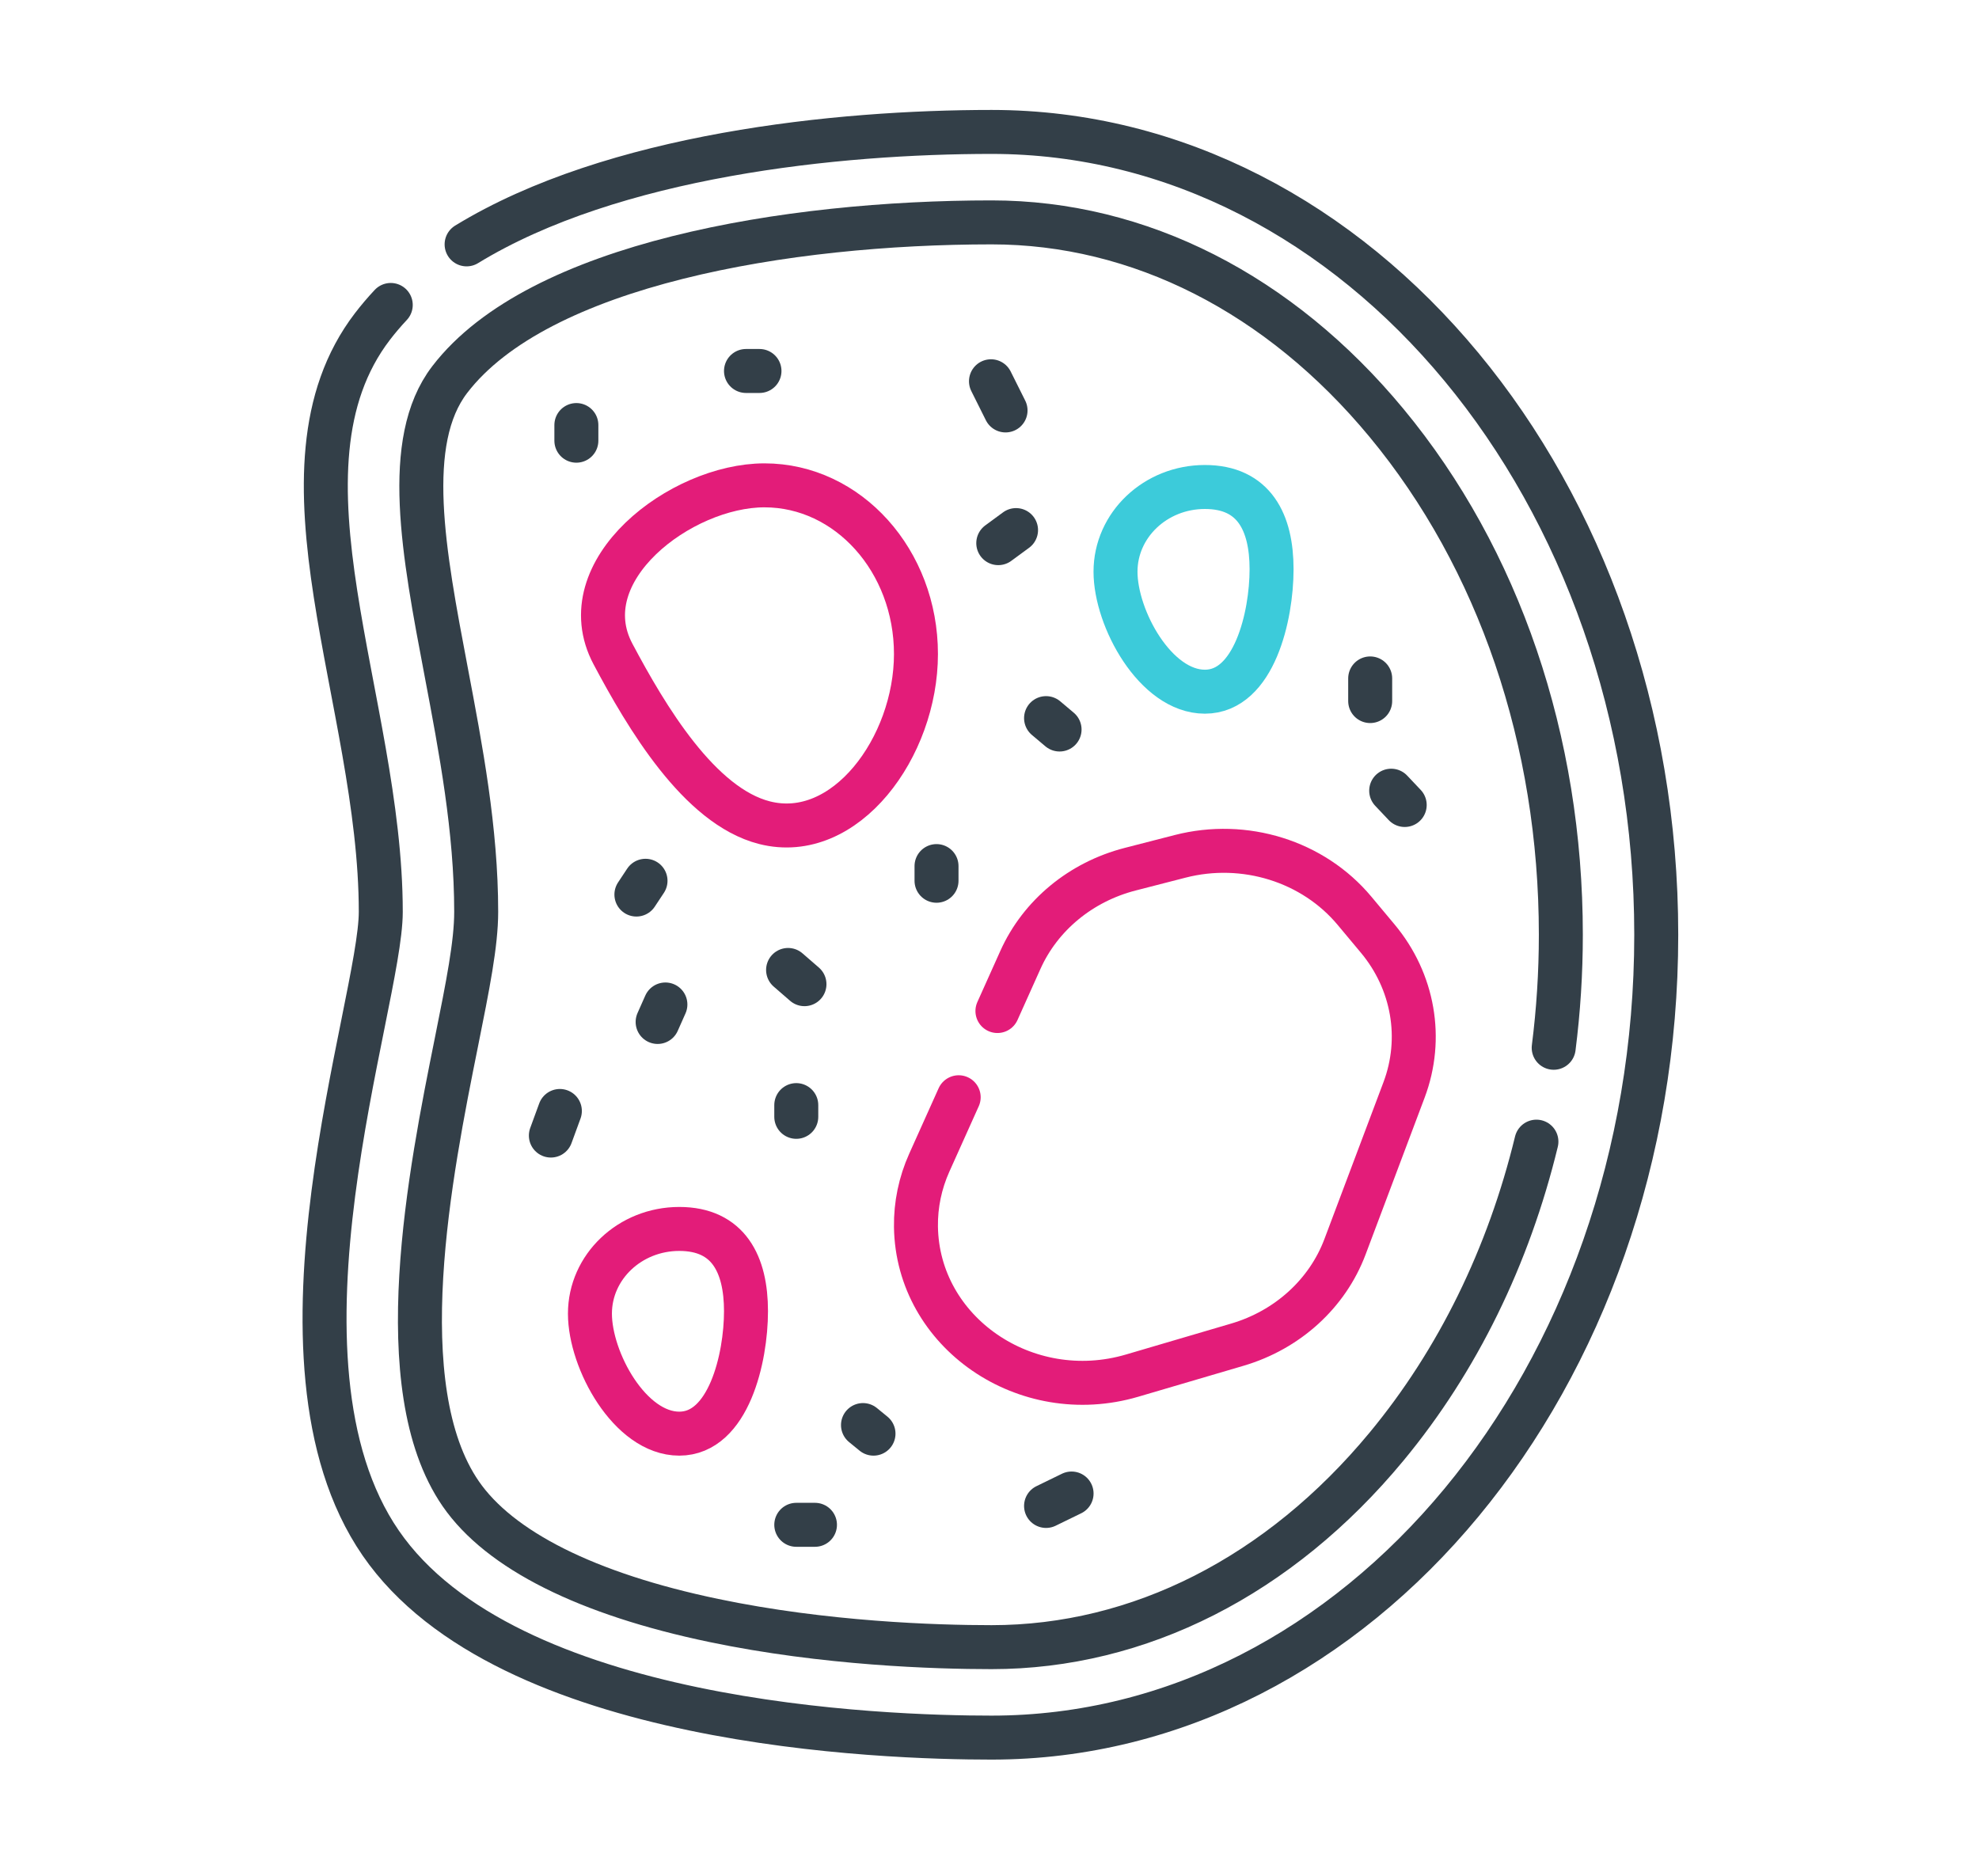
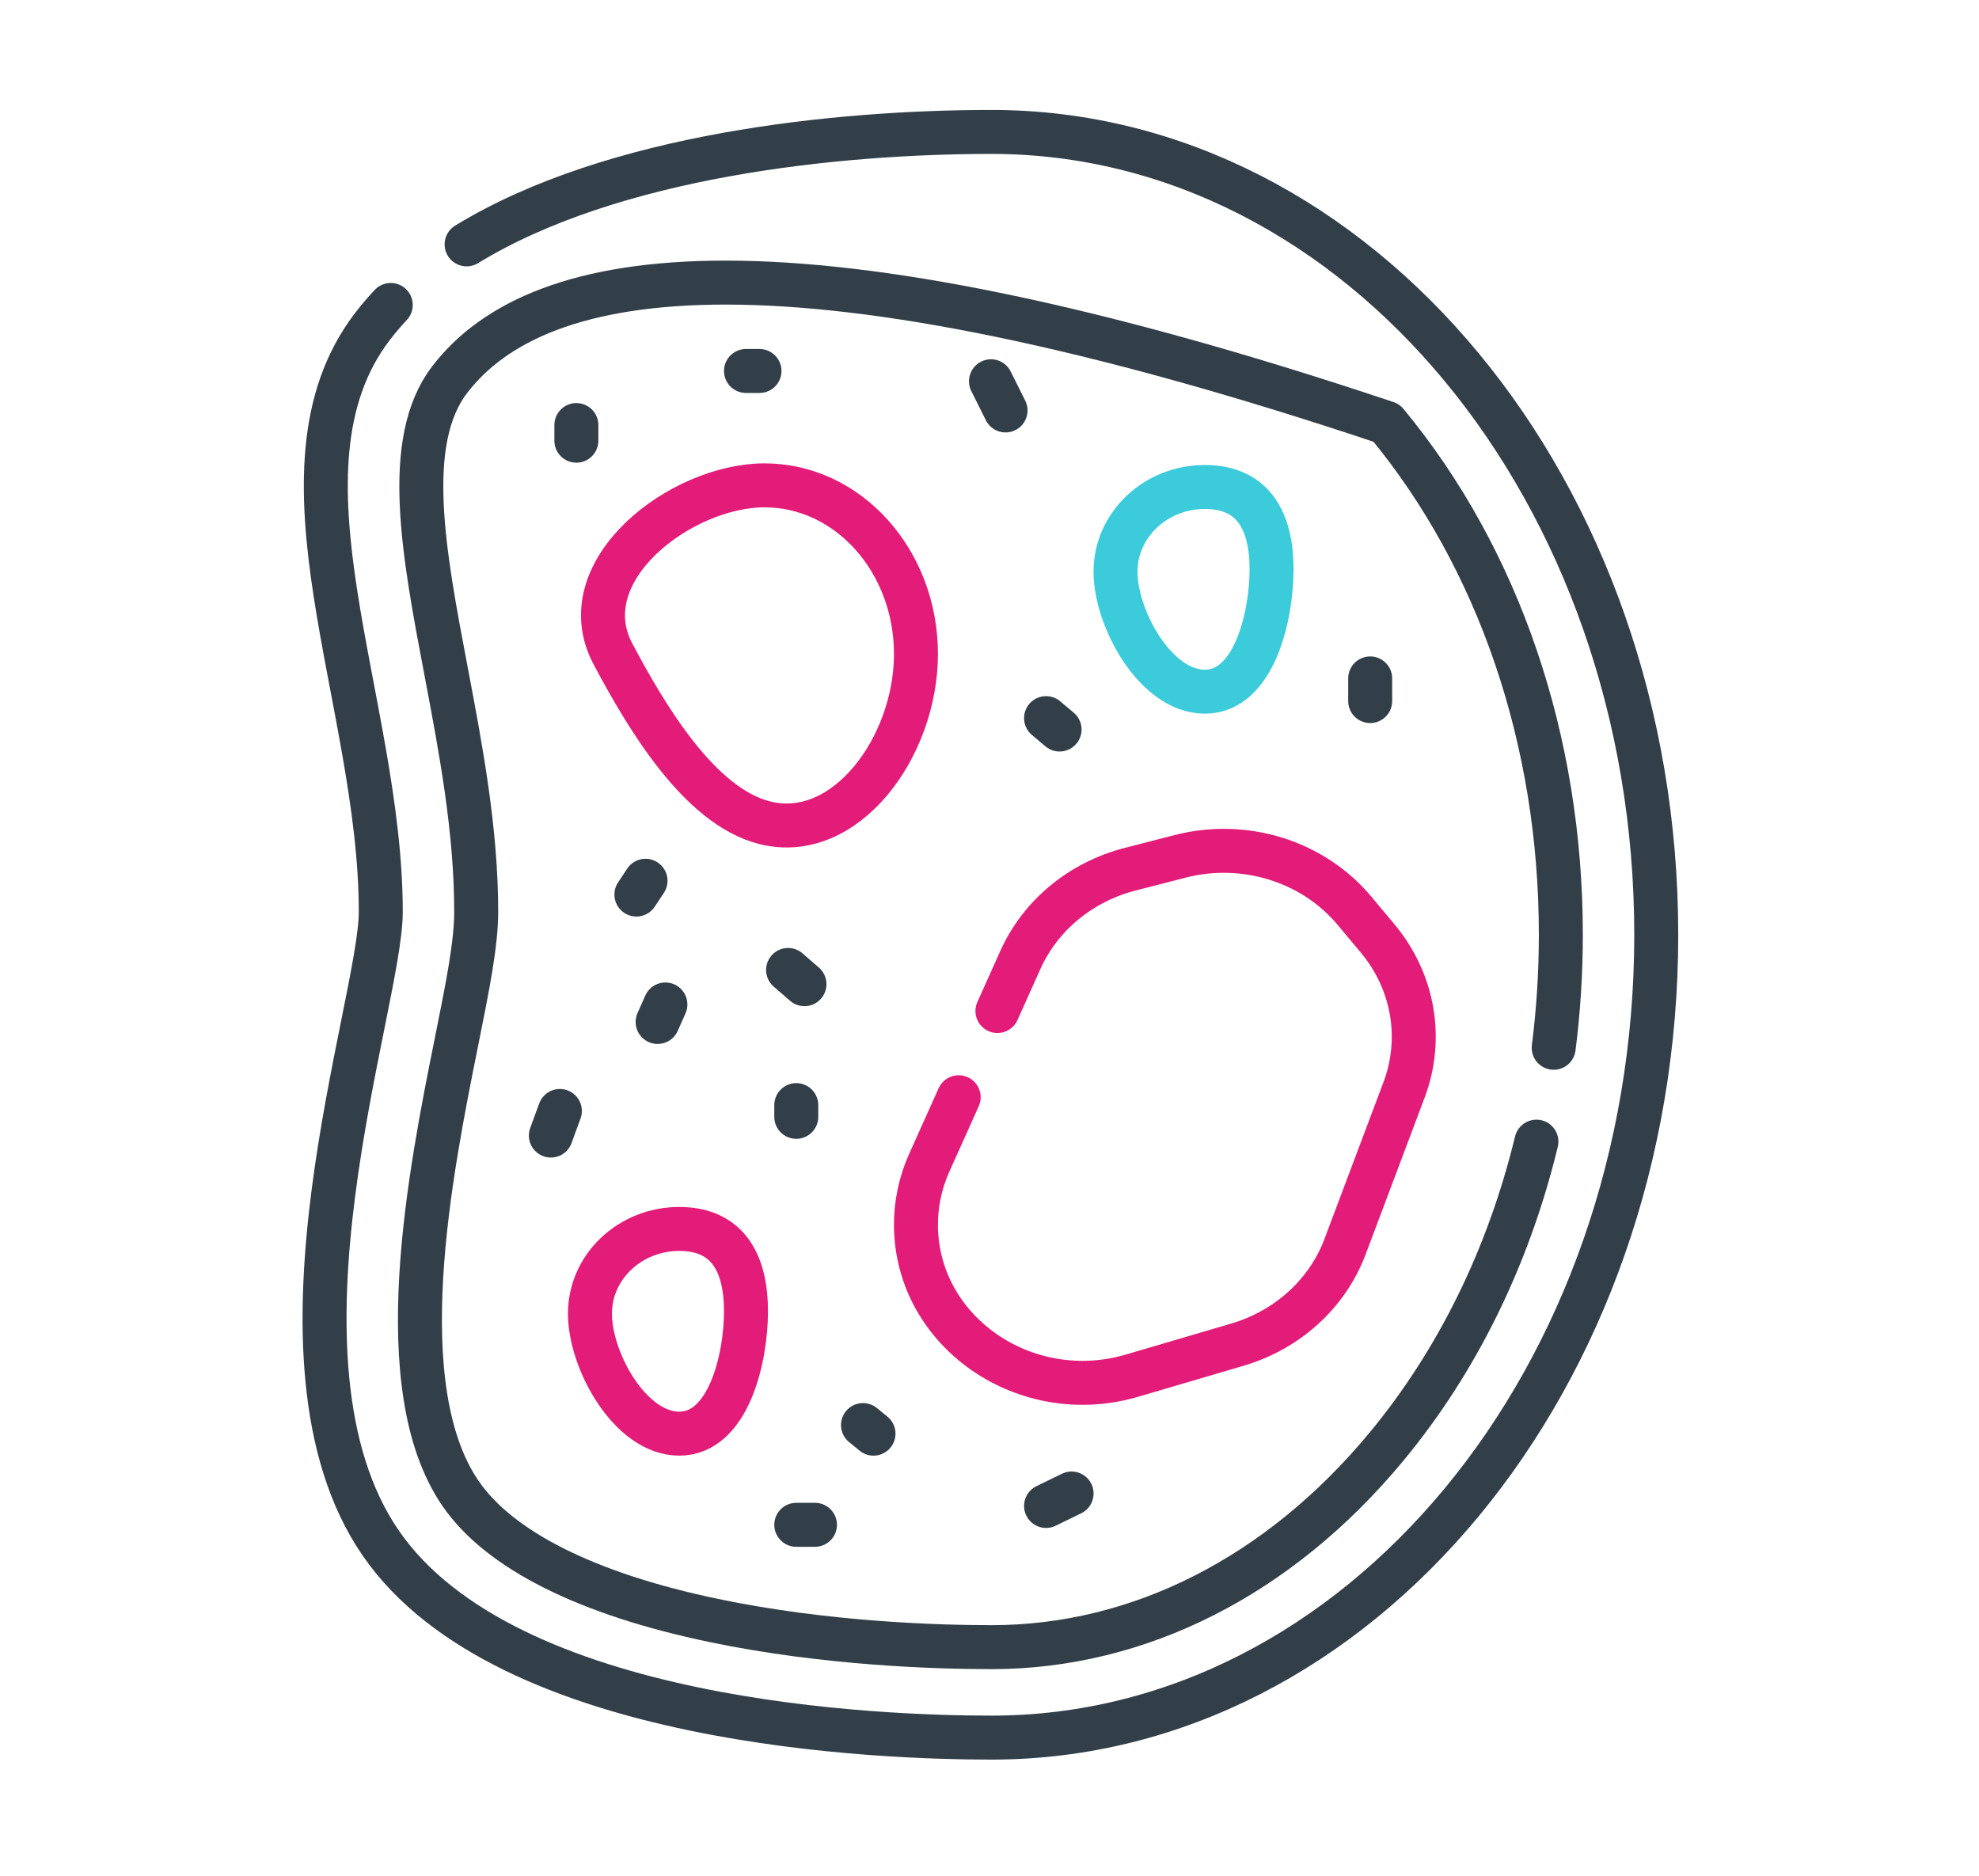
<svg xmlns="http://www.w3.org/2000/svg" width="135" height="128" viewBox="0 0 135 128" fill="none">
  <path d="M62.483 44.616C62.483 50.971 57.661 57.526 52.149 56.123C47.701 54.99 44.1 48.916 41.815 44.616C38.8 38.941 46.442 33.11 52.149 33.11C57.856 33.11 62.483 38.261 62.483 44.616Z" stroke="#E31C79" stroke-width="3" stroke-miterlimit="10" stroke-linecap="round" stroke-linejoin="round" />
  <path d="M86.742 38.833C86.742 42.025 85.558 47.187 82.192 47.187C78.825 47.187 76.096 42.193 76.096 39.001C76.096 35.809 78.825 33.222 82.192 33.222C85.558 33.222 86.742 35.641 86.742 38.833Z" stroke="#3CCBDA" stroke-width="3" stroke-miterlimit="10" stroke-linecap="round" stroke-linejoin="round" />
  <path d="M50.889 89.449C50.889 92.641 49.705 97.803 46.338 97.803C42.972 97.803 40.243 92.809 40.243 89.617C40.243 86.425 42.972 83.838 46.338 83.838C49.705 83.838 50.889 86.257 50.889 89.449Z" stroke="#E31C79" stroke-width="3" stroke-miterlimit="10" stroke-linecap="round" stroke-linejoin="round" />
  <path d="M67.601 26.01L68.595 28" stroke="#333F48" stroke-width="3" stroke-miterlimit="10" stroke-linecap="round" stroke-linejoin="round" />
  <path d="M71.358 48.99L72.28 49.767" stroke="#333F48" stroke-width="3" stroke-miterlimit="10" stroke-linecap="round" stroke-linejoin="round" />
  <path d="M50.889 25.308H51.809" stroke="#333F48" stroke-width="3" stroke-miterlimit="10" stroke-linecap="round" stroke-linejoin="round" />
  <path d="M44.035 60.086L43.413 61.026" stroke="#333F48" stroke-width="3" stroke-miterlimit="10" stroke-linecap="round" stroke-linejoin="round" />
  <path d="M53.76 66.17L54.878 67.14" stroke="#333F48" stroke-width="3" stroke-miterlimit="10" stroke-linecap="round" stroke-linejoin="round" />
  <path d="M45.391 68.525L44.861 69.718" stroke="#333F48" stroke-width="3" stroke-miterlimit="10" stroke-linecap="round" stroke-linejoin="round" />
  <path d="M58.87 97.217L59.587 97.803" stroke="#333F48" stroke-width="3" stroke-miterlimit="10" stroke-linecap="round" stroke-linejoin="round" />
  <path d="M71.358 102.735L73.099 101.887" stroke="#333F48" stroke-width="3" stroke-miterlimit="10" stroke-linecap="round" stroke-linejoin="round" />
  <path d="M93.469 47.826V46.282" stroke="#333F48" stroke-width="3" stroke-miterlimit="10" stroke-linecap="round" stroke-linejoin="round" />
-   <path d="M94.902 53.941L95.824 54.916" stroke="#333F48" stroke-width="3" stroke-miterlimit="10" stroke-linecap="round" stroke-linejoin="round" />
-   <path d="M69.311 36.162L68.098 37.053" stroke="#333F48" stroke-width="3" stroke-miterlimit="10" stroke-linecap="round" stroke-linejoin="round" />
-   <path d="M63.886 59.084V60.085" stroke="#333F48" stroke-width="3" stroke-miterlimit="10" stroke-linecap="round" stroke-linejoin="round" />
  <path d="M54.319 75.39V76.19" stroke="#333F48" stroke-width="3" stroke-miterlimit="10" stroke-linecap="round" stroke-linejoin="round" />
  <path d="M54.319 104.022H55.594" stroke="#333F48" stroke-width="3" stroke-miterlimit="10" stroke-linecap="round" stroke-linejoin="round" />
  <path d="M39.318 28.997V30.064" stroke="#333F48" stroke-width="3" stroke-miterlimit="10" stroke-linecap="round" stroke-linejoin="round" />
  <path d="M38.192 75.79L37.578 77.467" stroke="#333F48" stroke-width="3" stroke-miterlimit="10" stroke-linecap="round" stroke-linejoin="round" />
-   <path d="M105.987 71.479C106.308 68.953 106.475 66.378 106.475 63.769C106.475 50.515 102.252 38.114 94.584 28.852C87.28 20.03 77.713 15.171 67.643 15.171C53.744 15.171 36.734 17.989 30.677 25.897C27.451 30.108 28.897 37.725 30.429 45.789C31.439 51.112 32.484 56.616 32.484 62.203C32.484 64.385 31.918 67.202 31.135 71.1C29.367 79.895 26.41 94.614 31.426 101.898C34.082 105.755 40.054 108.747 48.699 110.55C56.281 112.132 63.822 112.368 67.643 112.368C77.713 112.368 87.28 107.509 94.584 98.687C99.442 92.819 102.915 85.69 104.809 77.883" stroke="#333F48" stroke-width="3" stroke-miterlimit="10" stroke-linecap="round" stroke-linejoin="round" />
+   <path d="M105.987 71.479C106.308 68.953 106.475 66.378 106.475 63.769C106.475 50.515 102.252 38.114 94.584 28.852C53.744 15.171 36.734 17.989 30.677 25.897C27.451 30.108 28.897 37.725 30.429 45.789C31.439 51.112 32.484 56.616 32.484 62.203C32.484 64.385 31.918 67.202 31.135 71.1C29.367 79.895 26.41 94.614 31.426 101.898C34.082 105.755 40.054 108.747 48.699 110.55C56.281 112.132 63.822 112.368 67.643 112.368C77.713 112.368 87.28 107.509 94.584 98.687C99.442 92.819 102.915 85.69 104.809 77.883" stroke="#333F48" stroke-width="3" stroke-miterlimit="10" stroke-linecap="round" stroke-linejoin="round" />
  <path d="M65.398 74.854L63.392 79.318C62.772 80.699 62.462 82.188 62.483 83.69C62.586 90.894 69.968 95.98 77.227 93.845L84.407 91.733C87.826 90.727 90.547 88.254 91.75 85.057L95.78 74.351C97.098 70.849 96.421 66.95 93.987 64.034L92.402 62.136C89.578 58.751 84.896 57.289 80.503 58.42L77.095 59.297C73.733 60.163 70.975 62.44 69.61 65.479L68.041 68.972" stroke="#E31C79" stroke-width="3" stroke-miterlimit="10" stroke-linecap="round" stroke-linejoin="round" />
  <path d="M26.656 20.804C26.214 21.275 25.799 21.763 25.41 22.27C17.929 32.037 25.975 47.848 25.975 62.203C25.975 68.537 17.345 92.739 25.975 105.272C34.554 117.73 60.373 118.539 67.643 118.539C92.684 118.539 112.983 94.018 112.983 63.77C112.983 33.521 92.684 9 67.643 9C57.156 9 41.817 10.562 31.83 16.671" stroke="#333F48" stroke-width="3" stroke-miterlimit="10" stroke-linecap="round" stroke-linejoin="round" />
</svg>